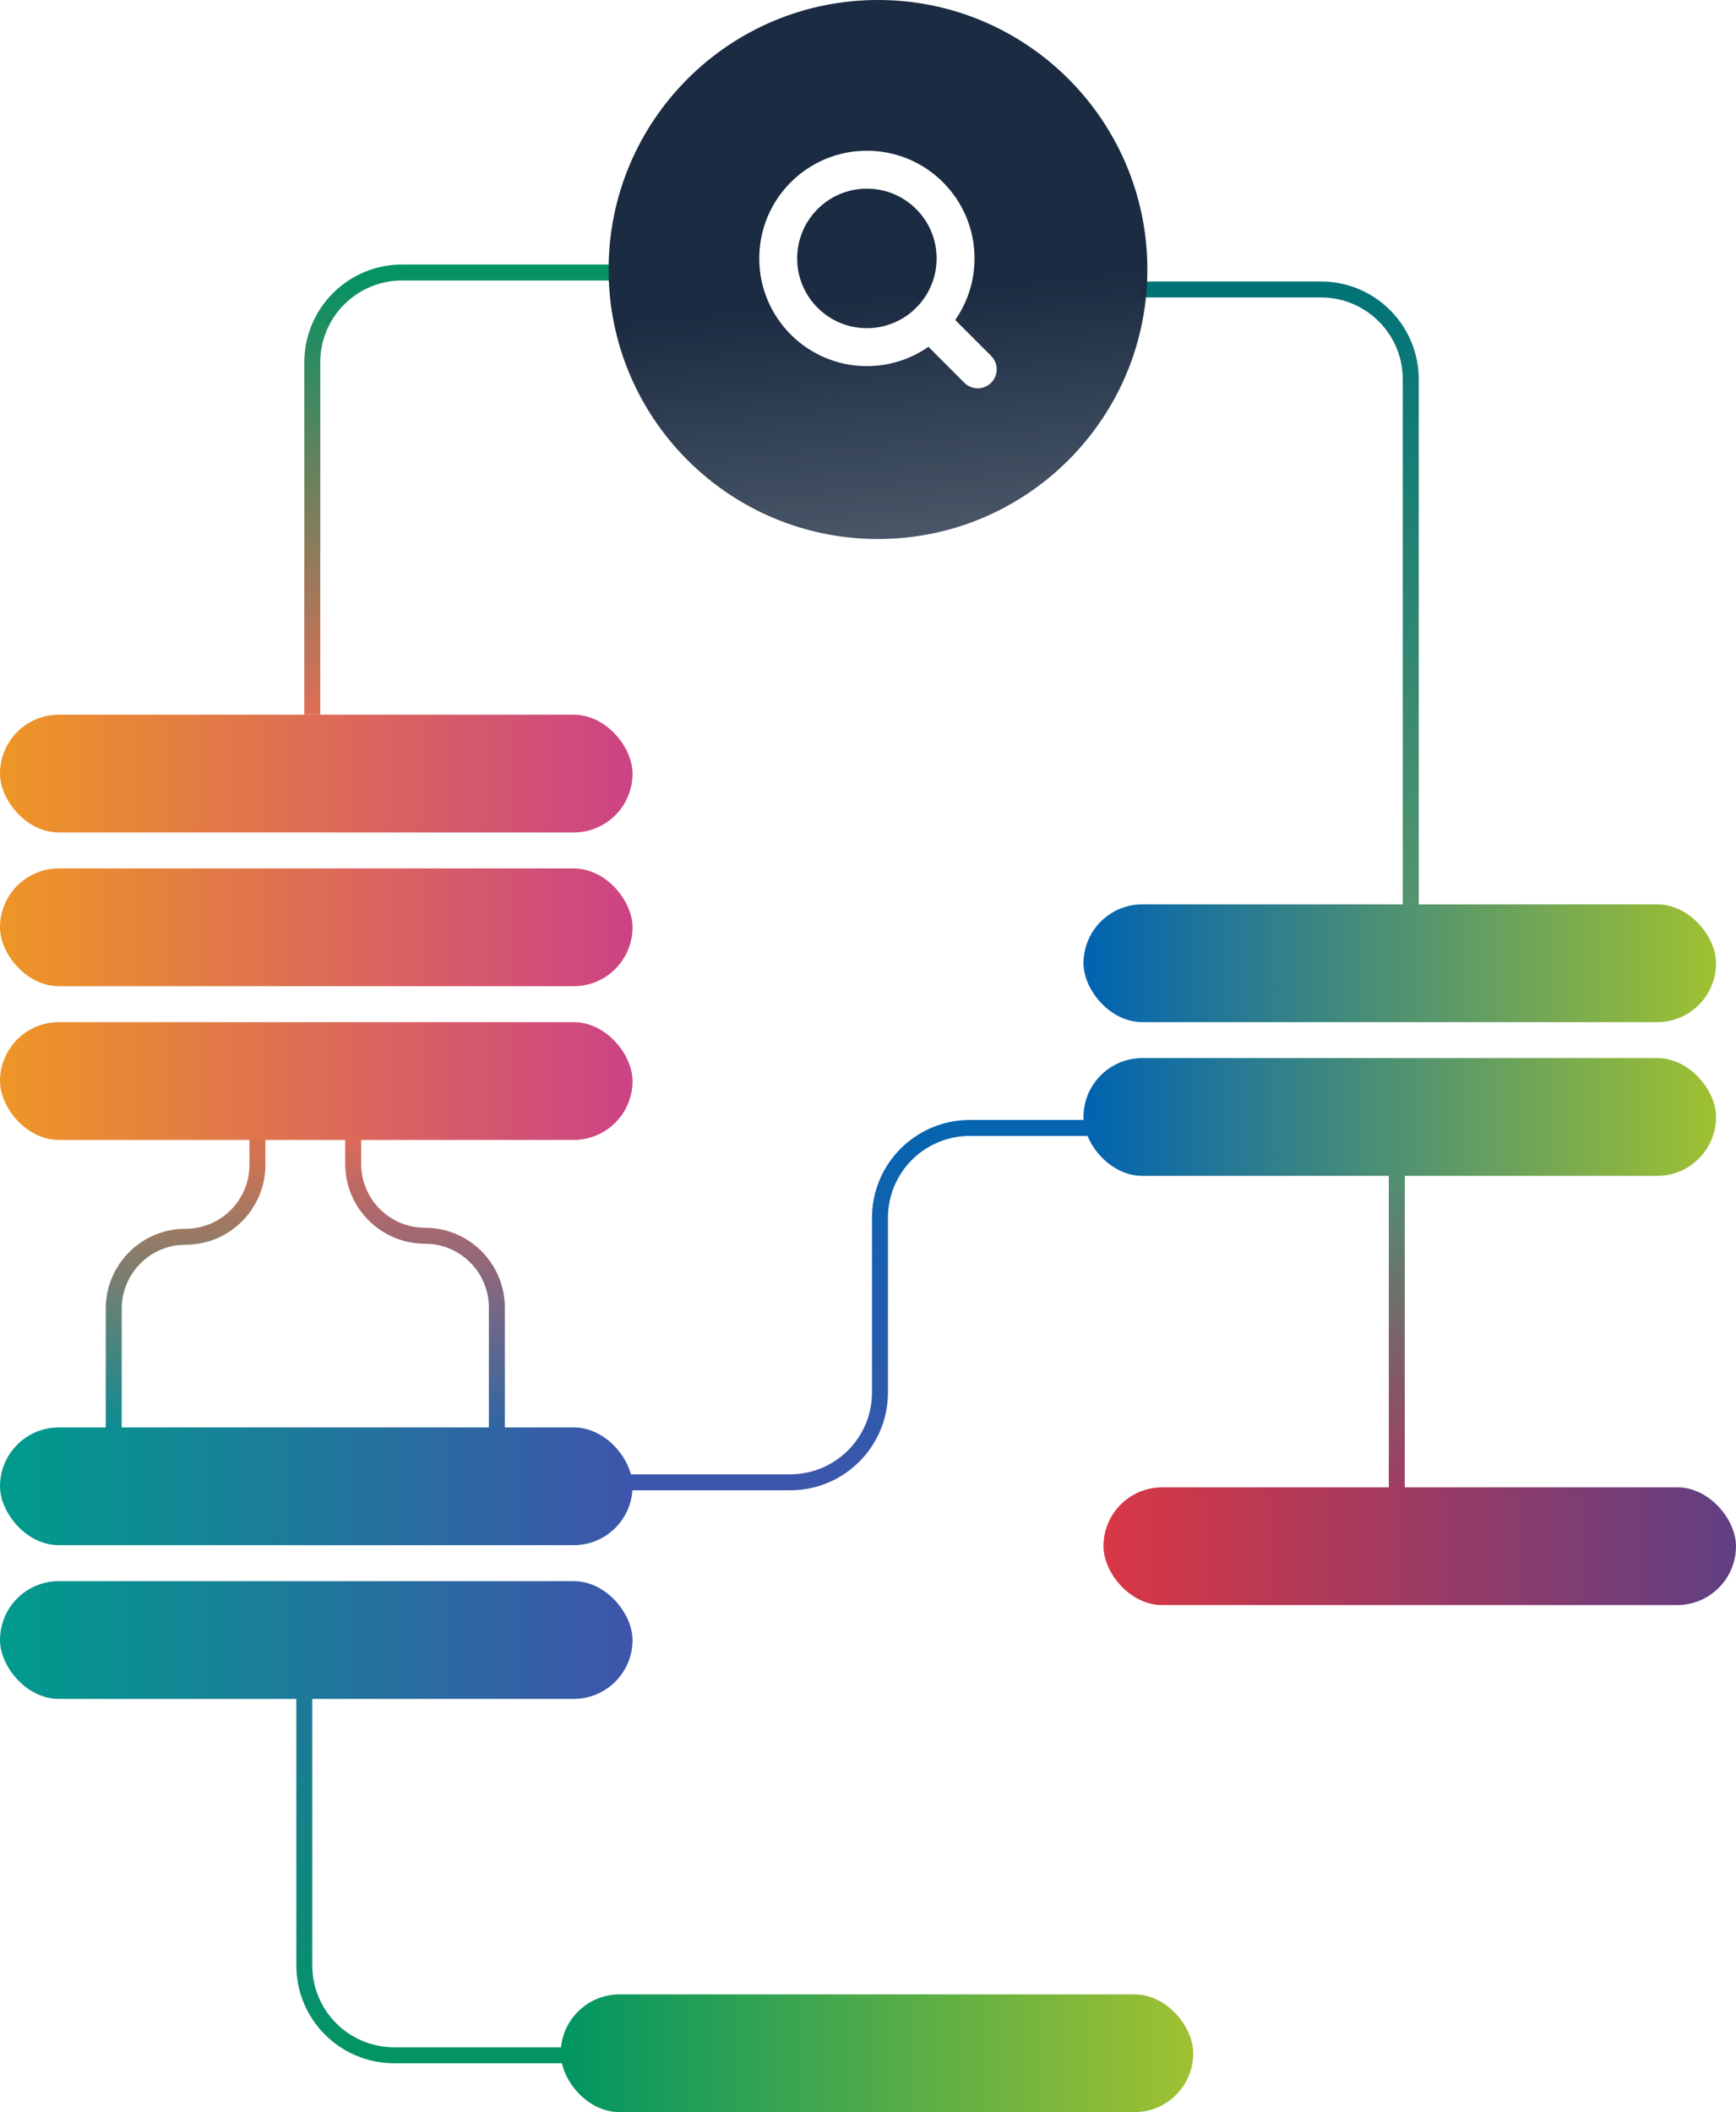
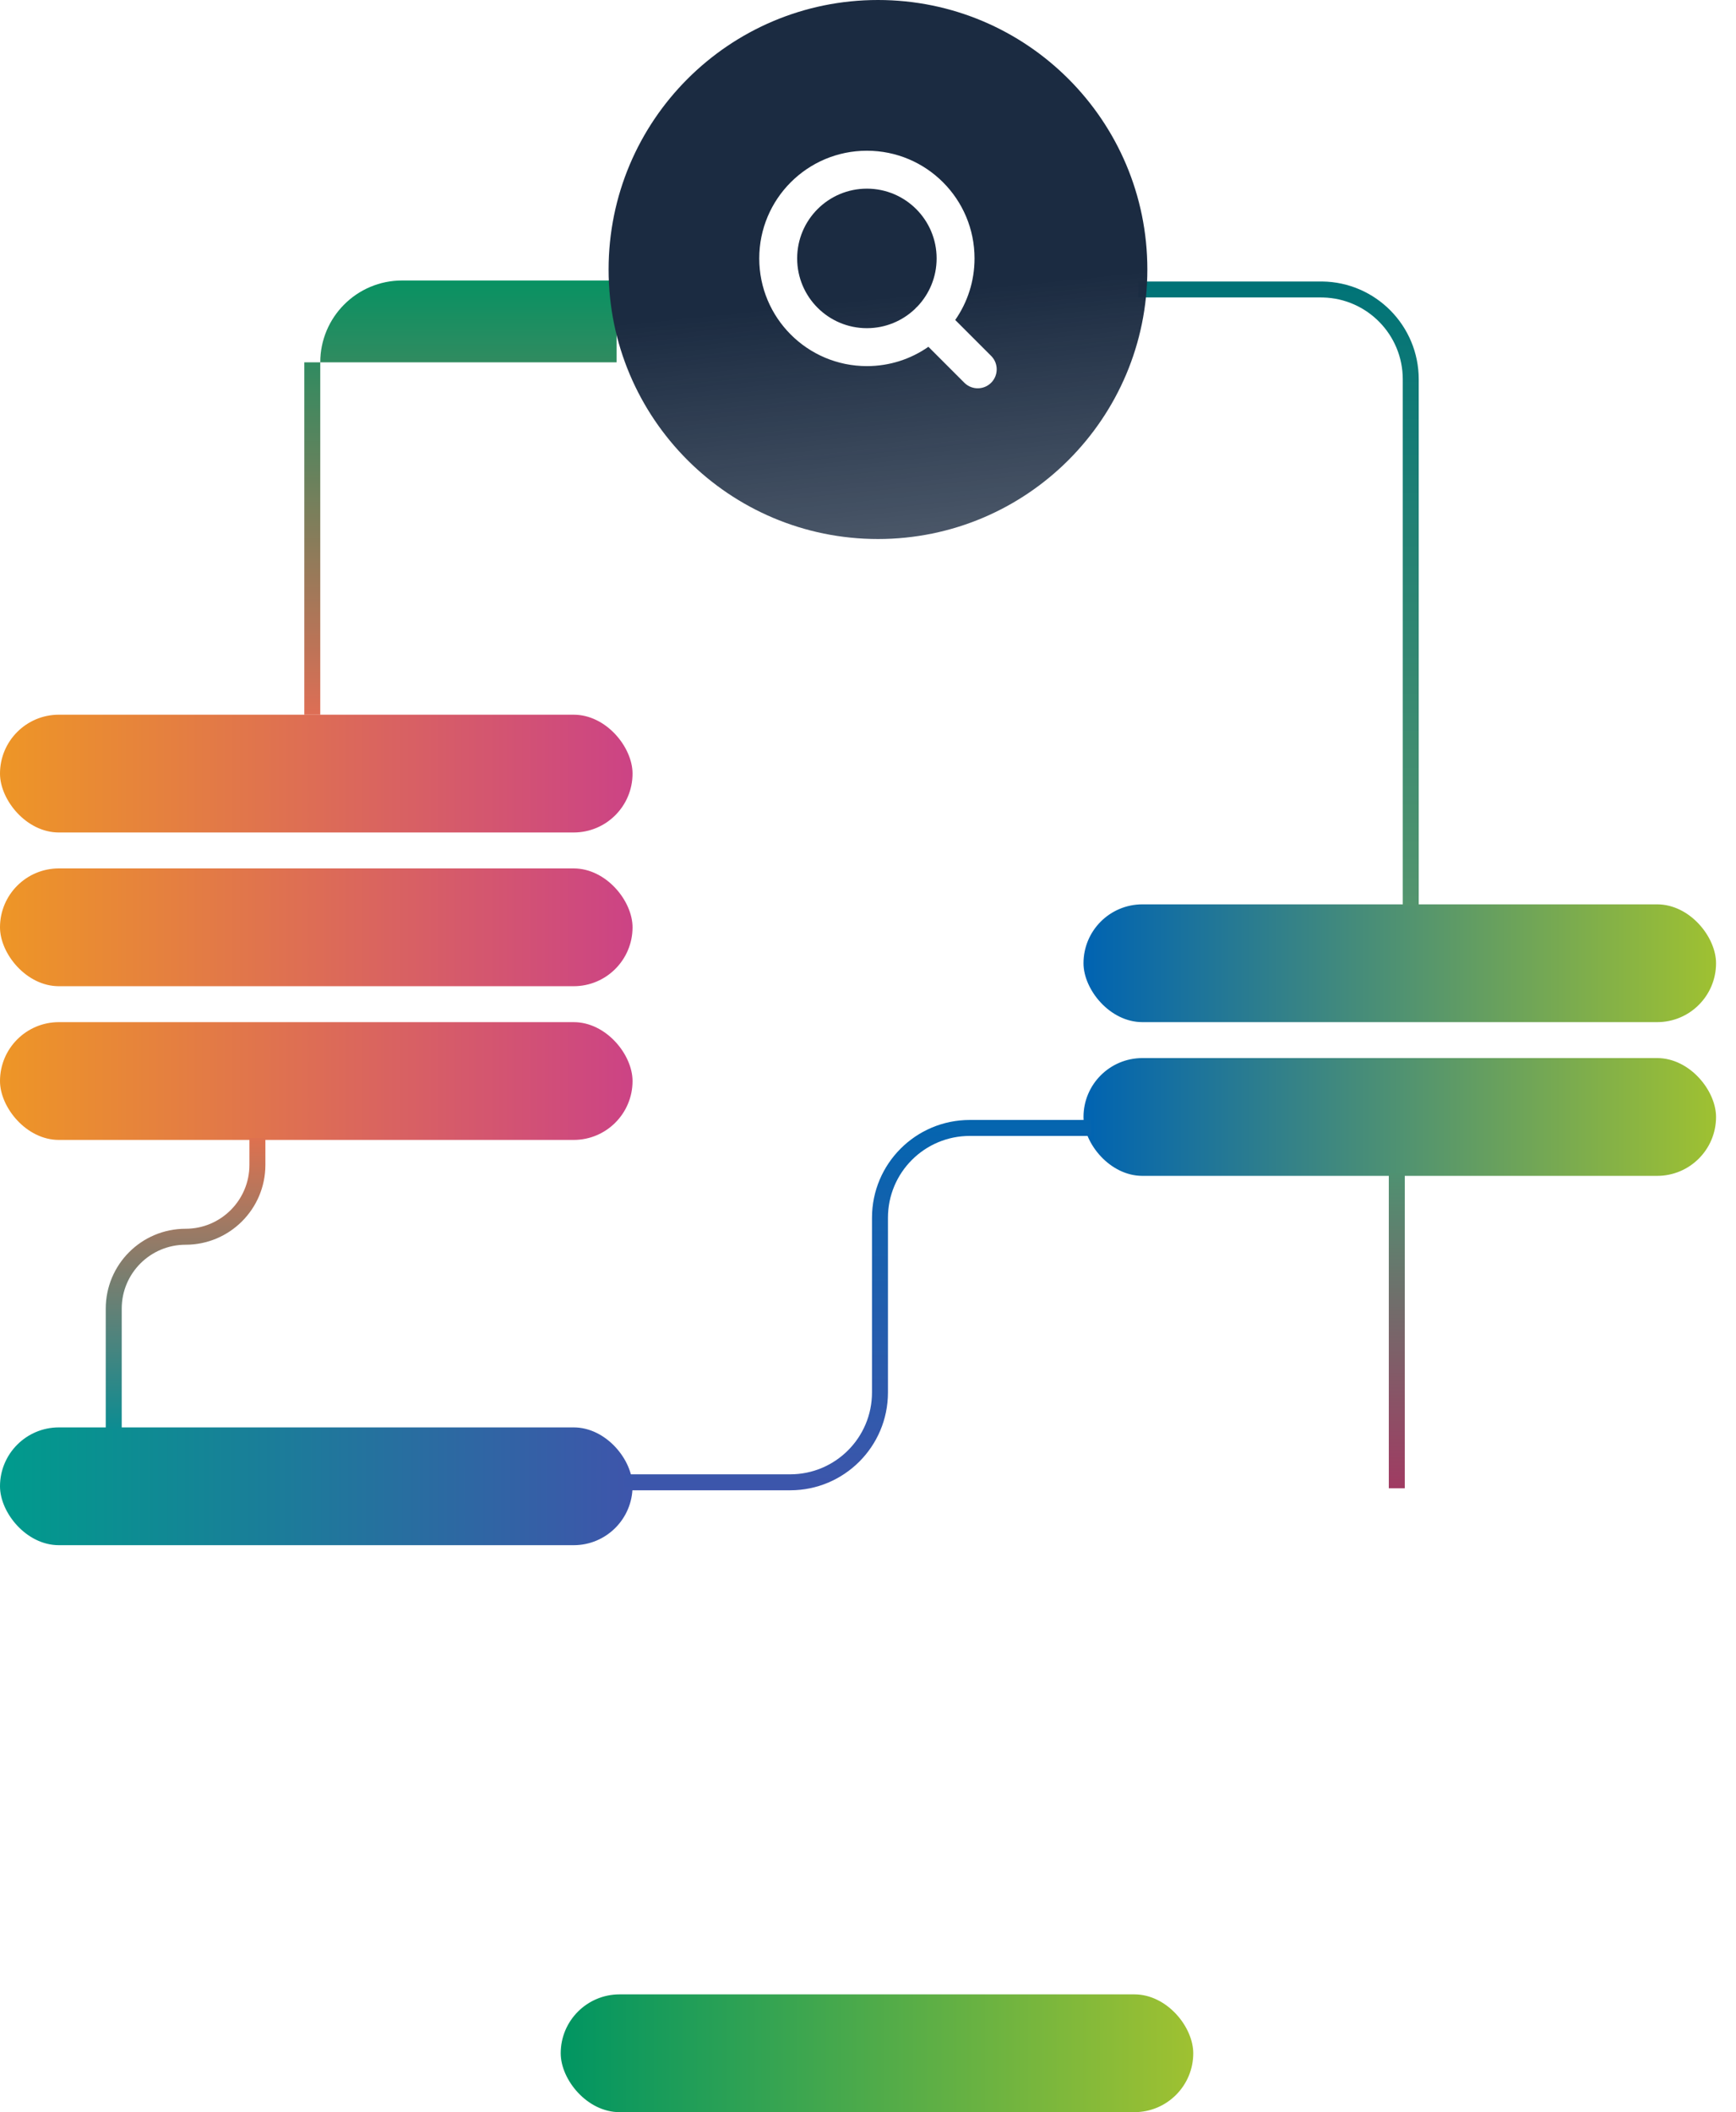
<svg xmlns="http://www.w3.org/2000/svg" width="870" height="1058" viewBox="0 0 870 1058" fill="none">
-   <path d="M148.5 984.5V848H156.5V984.5C156.5 1007.14 174.856 1025.5 197.5 1025.5H284V1033.5H197.5C170.438 1033.5 148.5 1011.56 148.5 984.5Z" fill="url(#paint0_linear_66_78)" />
  <rect y="358" width="317" height="59" rx="29.5" fill="url(#paint1_linear_66_78)" />
  <rect y="435" width="317" height="59" rx="29.5" fill="url(#paint2_linear_66_78)" />
  <rect y="512" width="317" height="59" rx="29.5" fill="url(#paint3_linear_66_78)" />
  <rect y="715" width="317" height="59" rx="29.5" fill="url(#paint4_linear_66_78)" />
-   <rect y="792" width="317" height="59" rx="29.5" fill="url(#paint5_linear_66_78)" />
  <rect x="543" y="453" width="317" height="59" rx="29.5" fill="url(#paint6_linear_66_78)" />
  <rect x="543" y="530" width="317" height="59" rx="29.5" fill="url(#paint7_linear_66_78)" />
-   <rect x="553" y="745" width="317" height="59" rx="29.5" fill="url(#paint8_linear_66_78)" />
  <rect x="281" y="999" width="317" height="59" rx="29.5" fill="url(#paint9_linear_66_78)" />
-   <path d="M152.5 181.5C152.5 154.438 174.438 132.5 201.5 132.5H309V140.5H201.5C178.856 140.5 160.5 158.856 160.5 181.5V358H152.5V181.5Z" fill="url(#paint10_linear_66_78)" />
+   <path d="M152.5 181.5H309V140.5H201.5C178.856 140.5 160.5 158.856 160.5 181.5V358H152.5V181.5Z" fill="url(#paint10_linear_66_78)" />
  <path d="M53 655.5C53 633.409 70.909 615.5 93 615.5C110.673 615.5 125 601.173 125 583.5V570H133V583.5C133 605.591 115.091 623.5 93 623.5C75.327 623.5 61 637.827 61 655.5V716H53V655.5Z" fill="url(#paint11_linear_66_78)" />
-   <path d="M253 655C253 632.909 235.091 615 213 615C195.327 615 181 600.673 181 583V569.5H173V583C173 605.091 190.909 623 213 623C230.673 623 245 637.327 245 655V715.5H253V655Z" fill="url(#paint12_linear_66_78)" />
  <path d="M437 697.5V610C437 582.938 458.938 561 486 561H547V569H486C463.356 569 445 587.356 445 610V697.5C445 724.562 423.062 746.5 396 746.5H313V738.5H396C418.644 738.5 437 720.144 437 697.5Z" fill="url(#paint13_linear_66_78)" />
  <path d="M703 190C703 167.71 685.213 149.575 663.059 149.014L662 149H570.5V141H662L662.634 141.004C689.404 141.343 711 163.15 711 190V453.5H703V190Z" fill="url(#paint14_linear_66_78)" />
  <path d="M704 587.5V745.5H696V587.5H704Z" fill="url(#paint15_linear_66_78)" />
  <path d="M440 0C514.558 0 575 60.442 575 135C575 209.558 514.558 270 440 270C365.442 270 305 209.558 305 135C305 60.442 365.442 0 440 0ZM434.444 75.5C404.652 75.5 380.5 99.652 380.5 129.444C380.5 159.237 404.652 183.389 434.444 183.389C445.909 183.389 456.538 179.811 465.277 173.713L483.282 191.718L483.637 192.055C487.366 195.424 493.124 195.312 496.718 191.718C500.312 188.124 500.424 182.366 497.055 178.637L496.718 178.282L478.713 160.277C484.811 151.538 488.389 140.909 488.389 129.444C488.389 99.652 464.237 75.5 434.444 75.5ZM434.444 94.5C453.744 94.5 469.389 110.145 469.389 129.444C469.389 138.778 465.728 147.256 459.766 153.524C459.543 153.71 459.325 153.907 459.116 154.116C458.907 154.325 458.71 154.543 458.524 154.766C452.256 160.728 443.778 164.389 434.444 164.389C415.145 164.389 399.5 148.744 399.5 129.444C399.5 110.145 415.145 94.5 434.444 94.5Z" fill="url(#paint16_linear_66_78)" />
  <defs>
    <linearGradient id="paint0_linear_66_78" x1="216.25" y1="848" x2="216.25" y2="1033.5" gradientUnits="userSpaceOnUse">
      <stop stop-color="#1E789B" />
      <stop offset="1" stop-color="#029561" />
    </linearGradient>
    <linearGradient id="paint1_linear_66_78" x1="0" y1="387.5" x2="317" y2="387.5" gradientUnits="userSpaceOnUse">
      <stop stop-color="#EE9626" />
      <stop offset="1" stop-color="#CC4385" />
    </linearGradient>
    <linearGradient id="paint2_linear_66_78" x1="0" y1="464.5" x2="317" y2="464.5" gradientUnits="userSpaceOnUse">
      <stop stop-color="#EE9626" />
      <stop offset="1" stop-color="#CC4385" />
    </linearGradient>
    <linearGradient id="paint3_linear_66_78" x1="0" y1="541.5" x2="317" y2="541.5" gradientUnits="userSpaceOnUse">
      <stop stop-color="#EE9626" />
      <stop offset="1" stop-color="#CC4385" />
    </linearGradient>
    <linearGradient id="paint4_linear_66_78" x1="0" y1="744.5" x2="317" y2="744.5" gradientUnits="userSpaceOnUse">
      <stop stop-color="#009B8C" />
      <stop offset="1" stop-color="#3E55AB" />
    </linearGradient>
    <linearGradient id="paint5_linear_66_78" x1="0" y1="821.5" x2="317" y2="821.5" gradientUnits="userSpaceOnUse">
      <stop stop-color="#009B8C" />
      <stop offset="1" stop-color="#3E55AB" />
    </linearGradient>
    <linearGradient id="paint6_linear_66_78" x1="543" y1="482.5" x2="860" y2="482.5" gradientUnits="userSpaceOnUse">
      <stop stop-color="#0063B2" />
      <stop offset="1" stop-color="#9FC131" />
    </linearGradient>
    <linearGradient id="paint7_linear_66_78" x1="543" y1="559.5" x2="860" y2="559.5" gradientUnits="userSpaceOnUse">
      <stop stop-color="#0063B2" />
      <stop offset="1" stop-color="#9FC131" />
    </linearGradient>
    <linearGradient id="paint8_linear_66_78" x1="553" y1="774.5" x2="870" y2="774.5" gradientUnits="userSpaceOnUse">
      <stop stop-color="#D93744" />
      <stop offset="1" stop-color="#603F83" />
    </linearGradient>
    <linearGradient id="paint9_linear_66_78" x1="281" y1="1028.5" x2="598" y2="1028.5" gradientUnits="userSpaceOnUse">
      <stop stop-color="#009562" />
      <stop offset="1" stop-color="#9FC131" />
    </linearGradient>
    <linearGradient id="paint10_linear_66_78" x1="230.75" y1="132.5" x2="230.75" y2="358" gradientUnits="userSpaceOnUse">
      <stop stop-color="#009363" />
      <stop offset="1" stop-color="#DE6E55" />
    </linearGradient>
    <linearGradient id="paint11_linear_66_78" x1="93" y1="570" x2="93" y2="716" gradientUnits="userSpaceOnUse">
      <stop stop-color="#DE714F" />
      <stop offset="1" stop-color="#0C8C92" />
    </linearGradient>
    <linearGradient id="paint12_linear_66_78" x1="213" y1="569.5" x2="213" y2="715.5" gradientUnits="userSpaceOnUse">
      <stop stop-color="#DC6A58" />
      <stop offset="1" stop-color="#2F66A4" />
    </linearGradient>
    <linearGradient id="paint13_linear_66_78" x1="430" y1="561" x2="430" y2="746.5" gradientUnits="userSpaceOnUse">
      <stop stop-color="#0465AF" />
      <stop offset="1" stop-color="#3D56AB" />
    </linearGradient>
    <linearGradient id="paint14_linear_66_78" x1="640.75" y1="141" x2="640.75" y2="453.5" gradientUnits="userSpaceOnUse">
      <stop stop-color="#007377" />
      <stop offset="1" stop-color="#54956E" />
    </linearGradient>
    <linearGradient id="paint15_linear_66_78" x1="700" y1="587.5" x2="700" y2="745.5" gradientUnits="userSpaceOnUse">
      <stop stop-color="#4F9171" />
      <stop offset="1" stop-color="#A03B62" />
    </linearGradient>
    <linearGradient id="paint16_linear_66_78" x1="419" y1="151" x2="432" y2="280.5" gradientUnits="userSpaceOnUse">
      <stop stop-color="#1B2B41" />
      <stop offset="1" stop-color="#1B2B41" stop-opacity="0.78" />
    </linearGradient>
  </defs>
</svg>